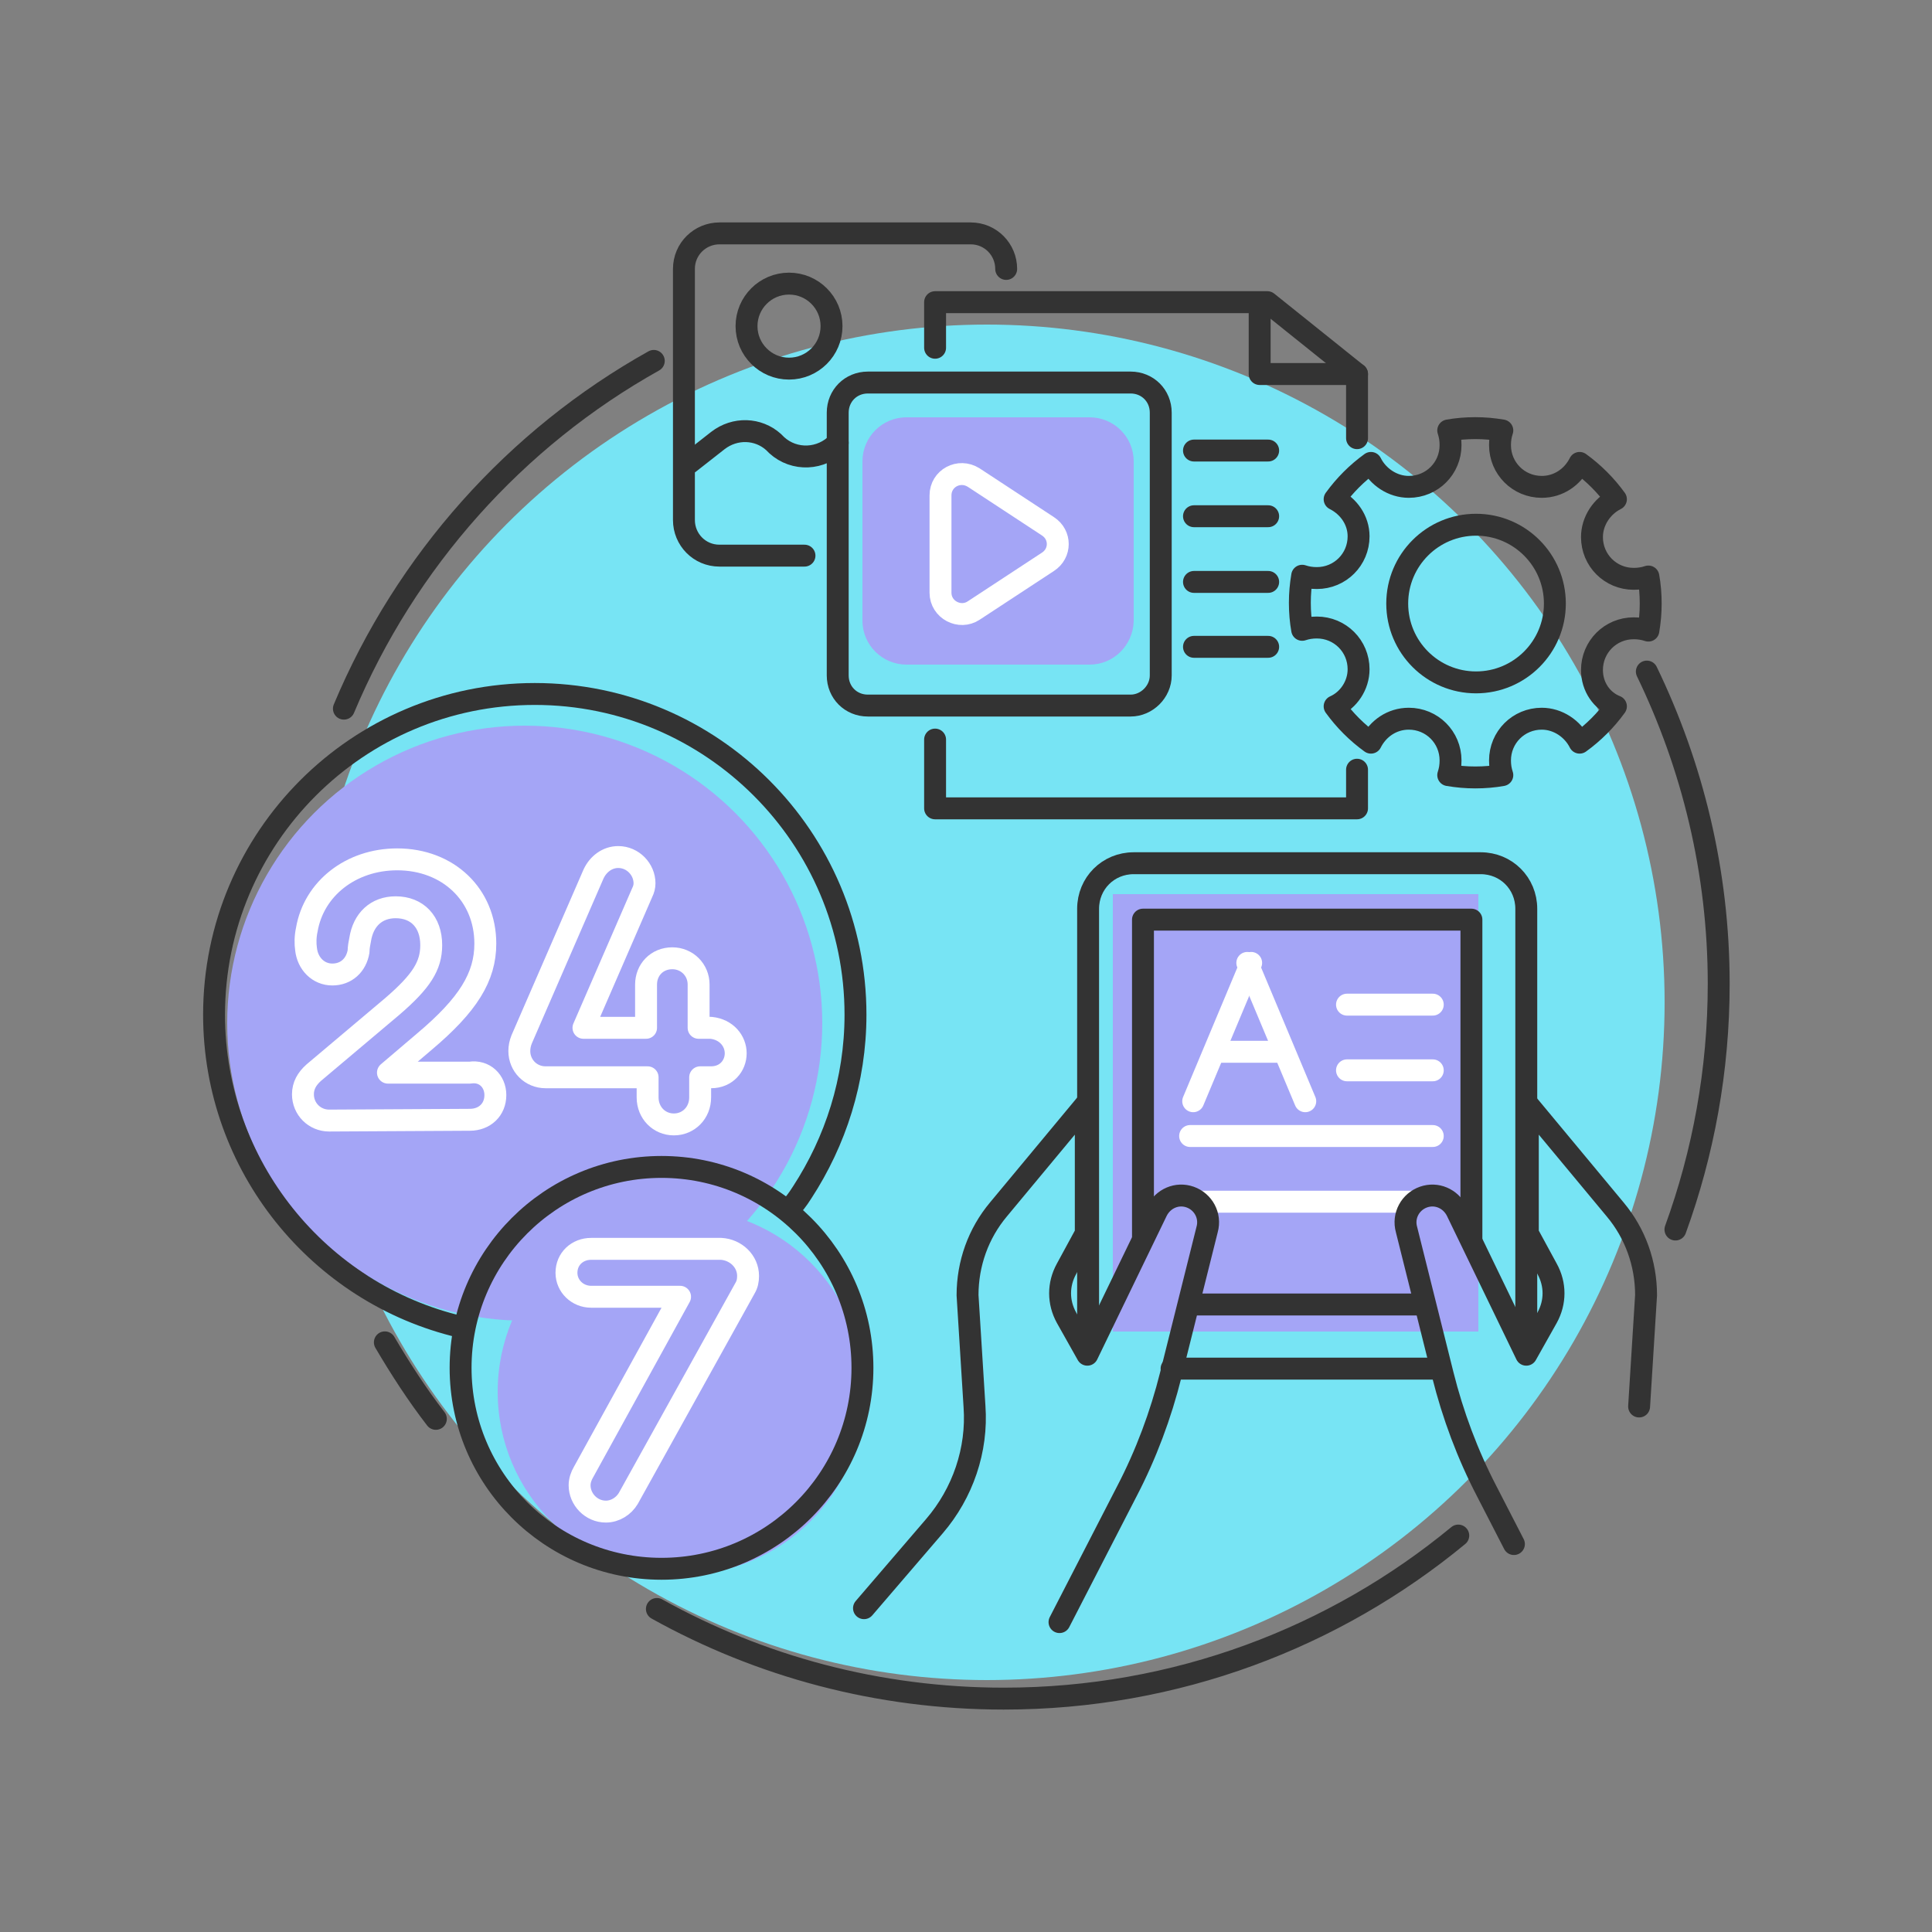
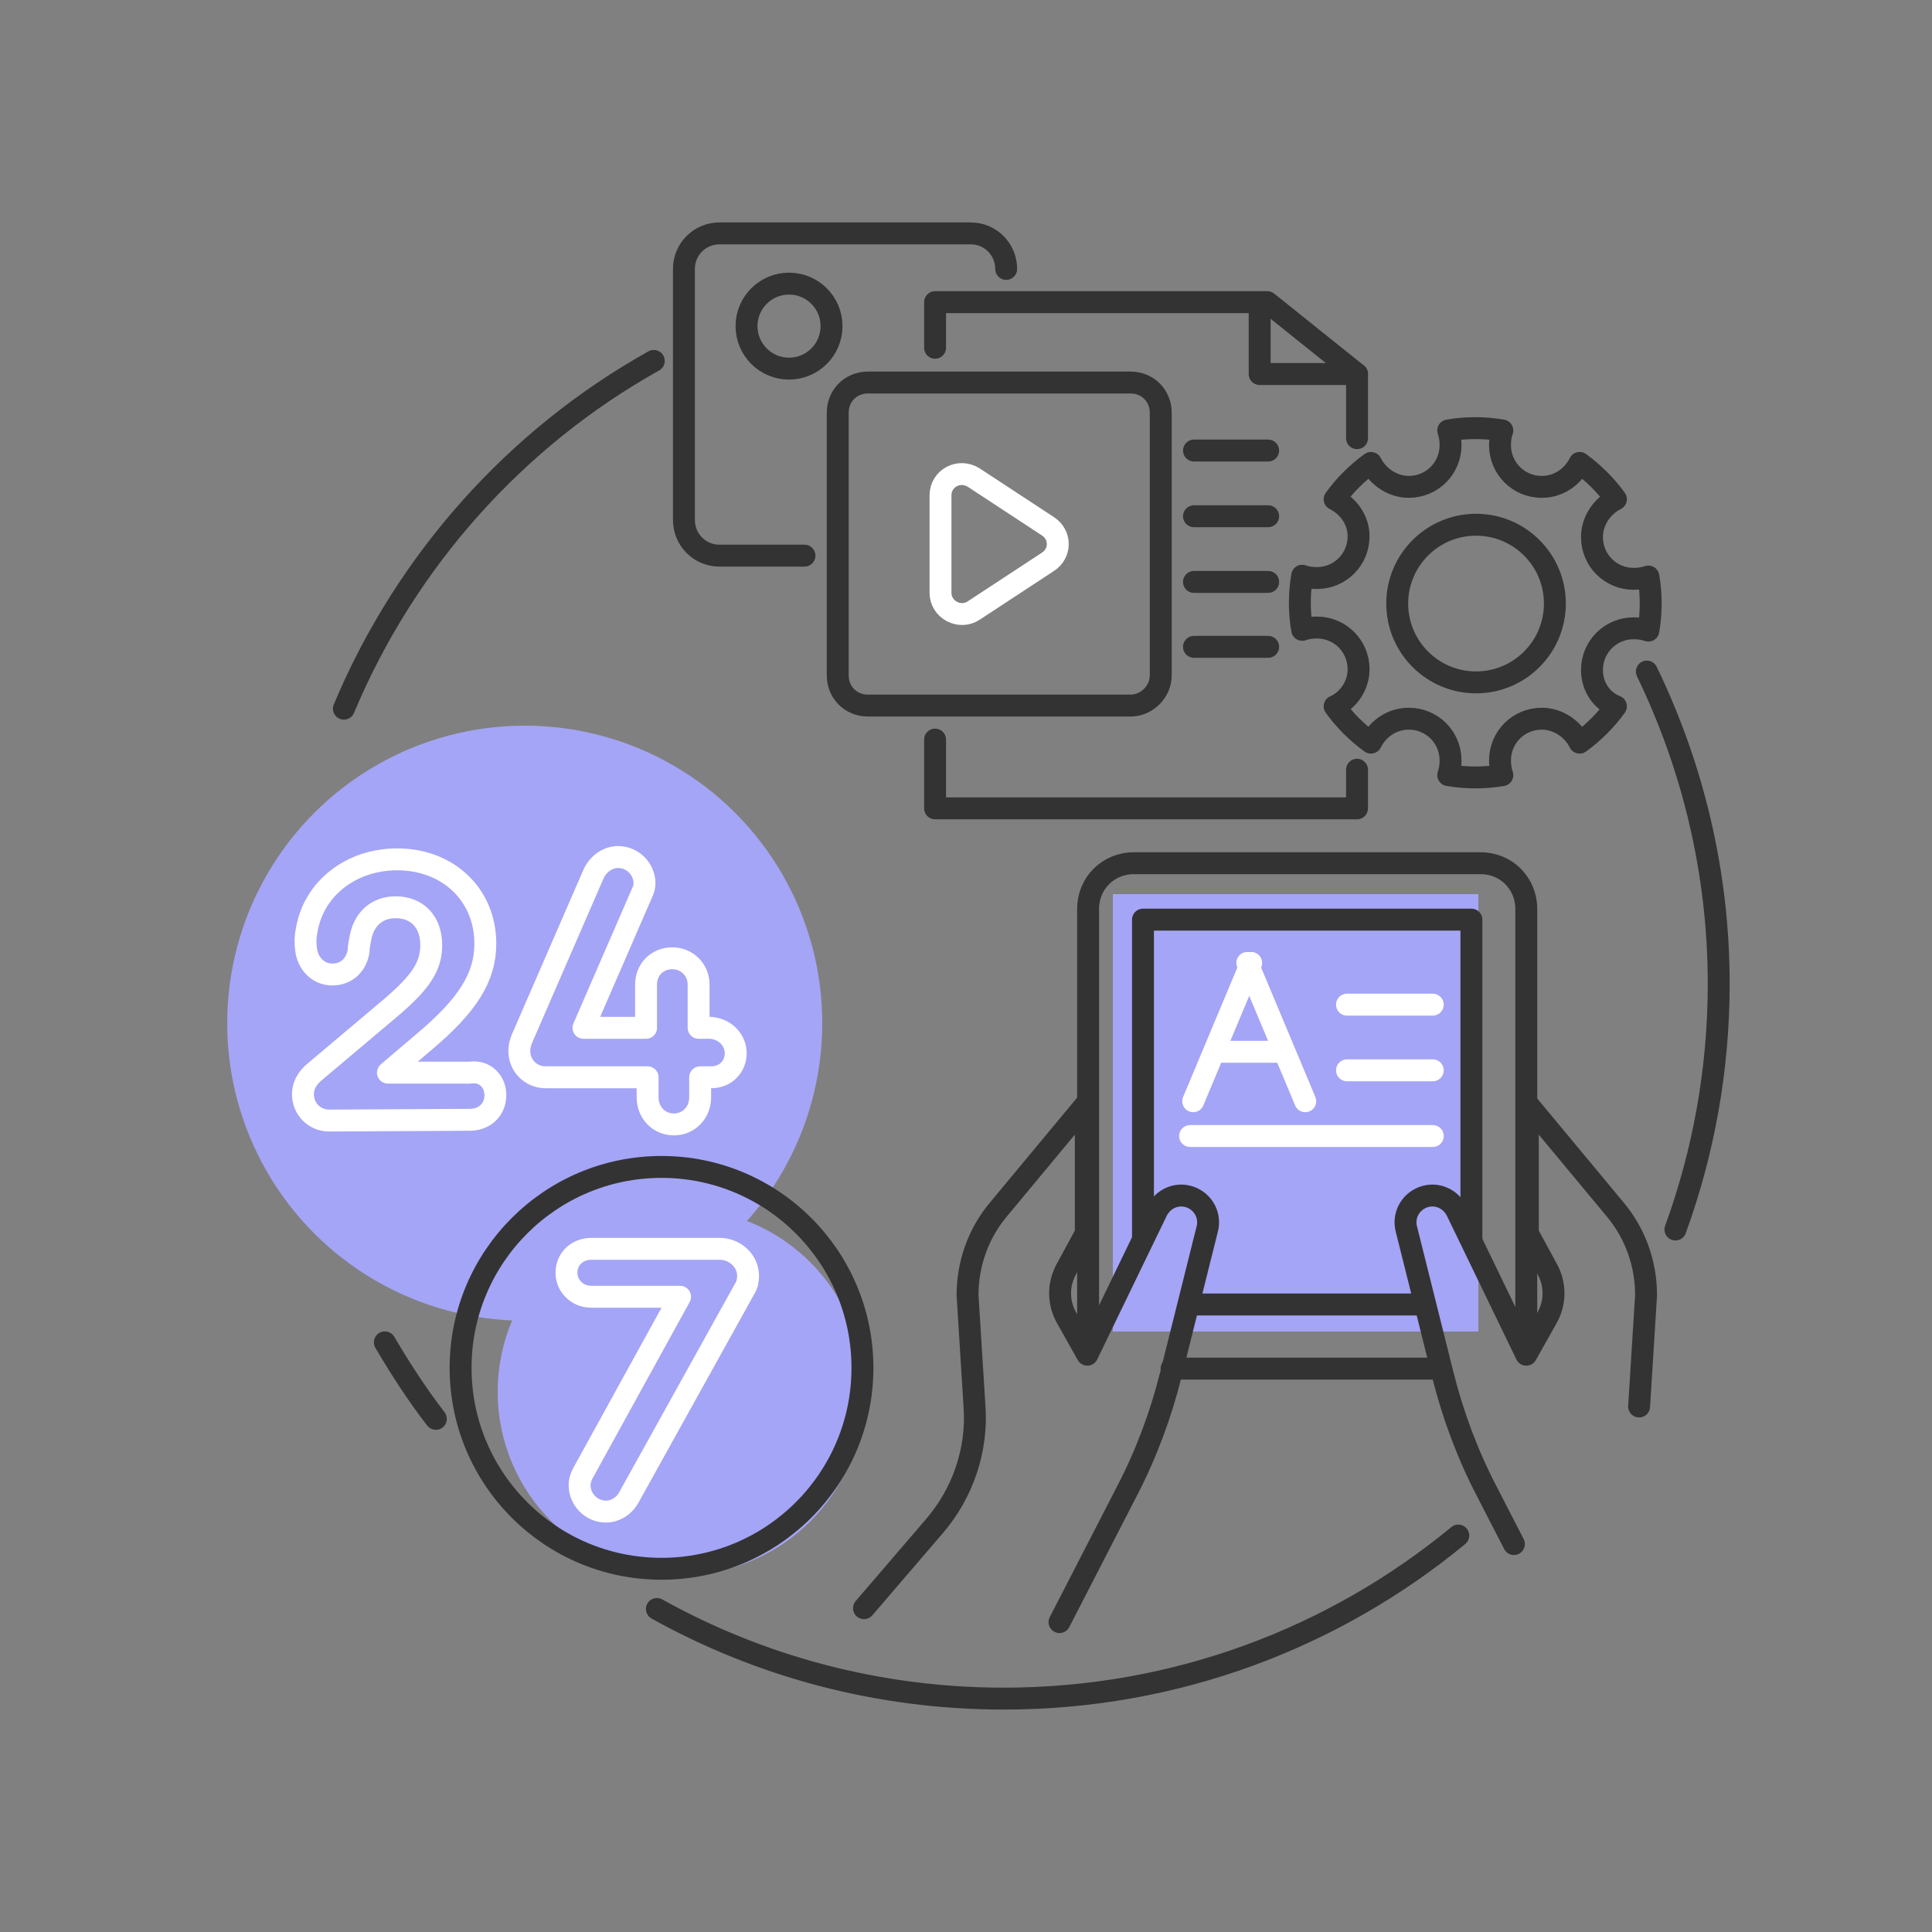
<svg xmlns="http://www.w3.org/2000/svg" version="1.1" id="Layer_1" x="0px" y="0px" viewBox="0 0 250 250" style="enable-background:new 0 0 250 250;" xml:space="preserve">
  <rect x="0" y="0" width="250" height="250" fill="#808080" stroke="none" />
  <style type="text/css">
	.st0{fill:#77E4F4;}
	.st1{fill:#A4A5F6;}
	.st2{fill:none;stroke:#333333;stroke-width:2.835;stroke-linecap:round;stroke-linejoin:round;stroke-miterlimit:10;}
	.st3{fill:none;stroke:#FFFFFF;stroke-width:2.835;stroke-linecap:round;stroke-linejoin:round;stroke-miterlimit:10;}
	.st4{fill:none;stroke:#FFFFFF;stroke-width:2.835;stroke-linecap:round;stroke-linejoin:round;stroke-miterlimit:10;}
</style>
  <g>
-     <circle class="st0" cx="127.7" cy="129.7" r="87.7" />
-     <path class="st1" d="M141,86h-23.7c-3.1,0-5.7-2.5-5.7-5.7V59.7c0-3.1,2.5-5.7,5.7-5.7H141c3.1,0,5.7,2.5,5.7,5.7v20.7   C146.6,83.5,144.1,86,141,86z" />
    <circle class="st1" cx="67.9" cy="132.4" r="38.5" />
    <circle class="st1" cx="88.1" cy="180.1" r="23.7" />
    <rect x="144" y="115.7" class="st1" width="47.3" height="56.6" />
    <g>
      <g>
        <path class="st2" d="M206,86.7c0-3,2.4-5.4,5.4-5.4c0.7,0,1.3,0.1,1.9,0.3c0.2-1.2,0.3-2.3,0.3-3.5s-0.1-2.4-0.3-3.5     c-0.6,0.2-1.2,0.3-1.9,0.3c-3,0-5.4-2.4-5.4-5.4c0-2.1,1.3-4,3.1-4.9c-1.3-1.8-2.9-3.4-4.7-4.7c-0.9,1.8-2.7,3.1-4.9,3.1     c-3,0-5.4-2.4-5.4-5.4c0-0.7,0.1-1.3,0.3-1.9c-1.2-0.2-2.3-0.3-3.5-0.3s-2.4,0.1-3.5,0.3c0.2,0.6,0.3,1.2,0.3,1.9     c0,3-2.4,5.4-5.4,5.4c-2.1,0-4-1.3-4.9-3.1c-1.8,1.3-3.4,2.9-4.7,4.7c1.8,0.9,3.1,2.7,3.1,4.8c0,3-2.4,5.4-5.4,5.4     c-0.7,0-1.3-0.1-1.9-0.3c-0.2,1.2-0.3,2.3-0.3,3.5s0.1,2.4,0.3,3.5c0.6-0.2,1.2-0.3,1.9-0.3c3,0,5.4,2.4,5.4,5.4     c0,2.1-1.3,4-3.1,4.8c1.3,1.8,2.9,3.4,4.7,4.7c0.9-1.8,2.7-3.1,4.9-3.1c3,0,5.4,2.4,5.4,5.4c0,0.7-0.1,1.3-0.3,1.9     c1.2,0.2,2.3,0.3,3.5,0.3s2.4-0.1,3.5-0.3c-0.2-0.6-0.3-1.2-0.3-1.9c0-3,2.4-5.4,5.4-5.4c2.1,0,4,1.3,4.9,3.1     c1.8-1.3,3.4-2.9,4.7-4.7C207.3,90.7,206,88.9,206,86.7z" />
        <circle class="st2" cx="191" cy="78.1" r="10.2" />
      </g>
-       <path class="st2" d="M59.6,171.7c-18.3-4.3-31.9-20.8-31.9-40.4c0-22.9,18.6-41.5,41.5-41.5s41.5,18.6,41.5,41.5    c0,8.5-2.6,16.4-6.9,23c-0.7,1.1-1,1.4-1.8,2.4" />
      <path class="st2" d="M146.3,91.3h-34c-2.2,0-3.9-1.7-3.9-3.9v-34c0-2.2,1.7-3.9,3.9-3.9h34c2.2,0,3.9,1.7,3.9,3.9v34    C150.2,89.5,148.4,91.3,146.3,91.3z" />
      <path class="st2" d="M104.1,71.9h-11c-2.6,0-4.6-2.1-4.6-4.6V34.8c0-2.6,2.1-4.6,4.6-4.6h32.5c2.6,0,4.6,2.1,4.6,4.6" />
      <path class="st3" d="M121.7,76.7V64.1c0-2.2,2.4-3.5,4.3-2.3l9.6,6.3c1.7,1.1,1.7,3.5,0,4.6L126,79    C124.2,80.2,121.7,78.9,121.7,76.7z" />
      <polyline class="st2" points="175.6,99.6 175.6,104.6 121,104.6 121,95.7   " />
      <polyline class="st2" points="121,45 121,39.1 164,39.1 175.6,48.4 175.6,56.7   " />
      <line class="st2" x1="184.1" y1="168.8" x2="154.2" y2="168.8" />
      <polyline class="st2" points="147.9,160 147.9,119 190.4,119 190.4,160.3   " />
      <path class="st2" d="M140.8,171.2v-53.6c0-3.3,2.6-5.9,5.9-5.9h44.9c3.3,0,5.9,2.6,5.9,5.9v53.6" />
      <line class="st2" x1="185.9" y1="177.1" x2="151.6" y2="177.1" />
      <circle class="st2" cx="85.6" cy="177" r="26" />
      <circle class="st2" cx="102.1" cy="42.2" r="5.5" />
-       <path class="st2" d="M89.2,59.9l3.7-2.9c2.2-1.7,5.2-1.6,7.2,0.2l0.4,0.4c2.3,2.1,5.8,1.9,7.9-0.3v0" />
      <polyline class="st2" points="175.6,48.4 163,48.4 163,39.6   " />
      <g>
        <line class="st2" x1="154.5" y1="58.3" x2="164.1" y2="58.3" />
        <line class="st2" x1="154.5" y1="66.8" x2="164.1" y2="66.8" />
        <line class="st2" x1="154.5" y1="75.3" x2="164.1" y2="75.3" />
        <line class="st2" x1="154.5" y1="83.7" x2="164.1" y2="83.7" />
      </g>
      <g>
        <line class="st3" x1="174.3" y1="130" x2="185.4" y2="130" />
        <line class="st3" x1="174.3" y1="138.5" x2="185.4" y2="138.5" />
        <line class="st3" x1="157.4" y1="136.1" x2="165.4" y2="136.1" />
        <line class="st3" x1="154" y1="147" x2="185.4" y2="147" />
-         <line class="st3" x1="155.2" y1="155.5" x2="182.8" y2="155.5" />
      </g>
      <g>
        <path class="st4" d="M64.1,141.7c0,1.9-1.4,3.2-3.3,3.2L42.6,145c-1.9,0-3.4-1.5-3.4-3.4c0-1.1,0.5-2,1.4-2.8l10.2-8.6     c3.7-3.2,5-5.2,5-7.9c0-3-1.8-4.9-4.6-4.9c-2.5,0-4.2,1.6-4.6,4.2c-0.1,0.5-0.2,1-0.2,1.5c-0.3,1.8-1.6,3-3.4,3     c-1.8,0-3.2-1.4-3.4-3.3c-0.1-0.7-0.1-1.6,0.1-2.5c0.9-5.3,5.7-9.1,11.7-9.1c6.6,0,11.4,4.6,11.4,10.9c0,4.3-2.2,7.9-7.9,12.7     l-4.7,4h10.6C62.7,138.5,64.1,139.9,64.1,141.7z" />
        <path class="st4" d="M95.2,136.3c0,1.6-1.2,3.1-3.2,3.1h-1.4v2.6c0,2-1.5,3.5-3.4,3.5s-3.4-1.5-3.4-3.5v-2.6H70.6     c-1.9,0-3.4-1.5-3.4-3.4c0-0.5,0.1-1,0.3-1.5l9.3-21.4c0.6-1.3,1.8-2.2,3.2-2.2c1.9,0,3.4,1.6,3.4,3.4c0,0.4-0.1,0.8-0.3,1.2     l-7.6,17.5h8.1v-5.6c0-1.9,1.4-3.4,3.4-3.4c1.9,0,3.4,1.5,3.4,3.4v5.6H92C94,133.2,95.2,134.7,95.2,136.3z" />
      </g>
      <g>
        <path class="st4" d="M96.8,165.1c0,0.6-0.1,1.1-0.4,1.6l-15.1,27.2c-0.6,1-1.7,1.7-2.9,1.7c-1.9,0-3.4-1.6-3.4-3.4     c0-0.6,0.2-1.2,0.5-1.7L88,167.8H76.5c-1.8,0-3.2-1.4-3.2-3.1c0-1.8,1.4-3.1,3.2-3.1h16.8C95.2,161.7,96.8,163.2,96.8,165.1z" />
      </g>
      <path class="st2" d="M44.5,91.7c8-19.1,22.2-35,40.1-45" />
      <path class="st2" d="M56.4,183.6c-2.4-3.1-4.6-6.5-6.6-9.9" />
      <path class="st2" d="M188.7,198.7c-16,13.2-36.5,21.1-58.8,21.1c-16.3,0-31.6-4.2-44.9-11.6" />
      <path class="st2" d="M213.1,86.9c5.9,12.2,9.3,25.9,9.3,40.4c0,11.2-2,21.9-5.6,31.8" />
      <line class="st3" x1="161.4" y1="124.6" x2="168.9" y2="142.5" />
      <line class="st3" x1="161.9" y1="124.6" x2="154.4" y2="142.5" />
      <g>
        <path class="st2" d="M137.1,209.9l8.7-16.9c2.5-4.8,4.4-9.9,5.7-15.1l4.7-18.8c0.5-1.8-0.5-3.6-2.2-4.2l0,0     c-1.7-0.6-3.5,0.2-4.3,1.8l-9,18.6l-2.7-4.8c-1.1-2-1.1-4.3,0-6.3l2.5-4.6v-16.7l-11.3,13.6c-2.6,3.1-4,7-4,11.1l0.9,14.4     c0.4,5.6-1.5,11.2-5.2,15.5l-9.1,10.6" />
        <path class="st2" d="M195.9,199.8l-3.5-6.8c-2.5-4.8-4.4-9.9-5.7-15.1l-4.7-18.8c-0.5-1.8,0.5-3.6,2.2-4.2h0     c1.7-0.6,3.5,0.2,4.3,1.8l9,18.6l2.7-4.8c1.1-2,1.1-4.3,0-6.3l-2.5-4.6v-16.7l11.3,13.6c2.6,3.1,4,7,4,11.1l-0.9,14.4" />
      </g>
    </g>
  </g>
</svg>